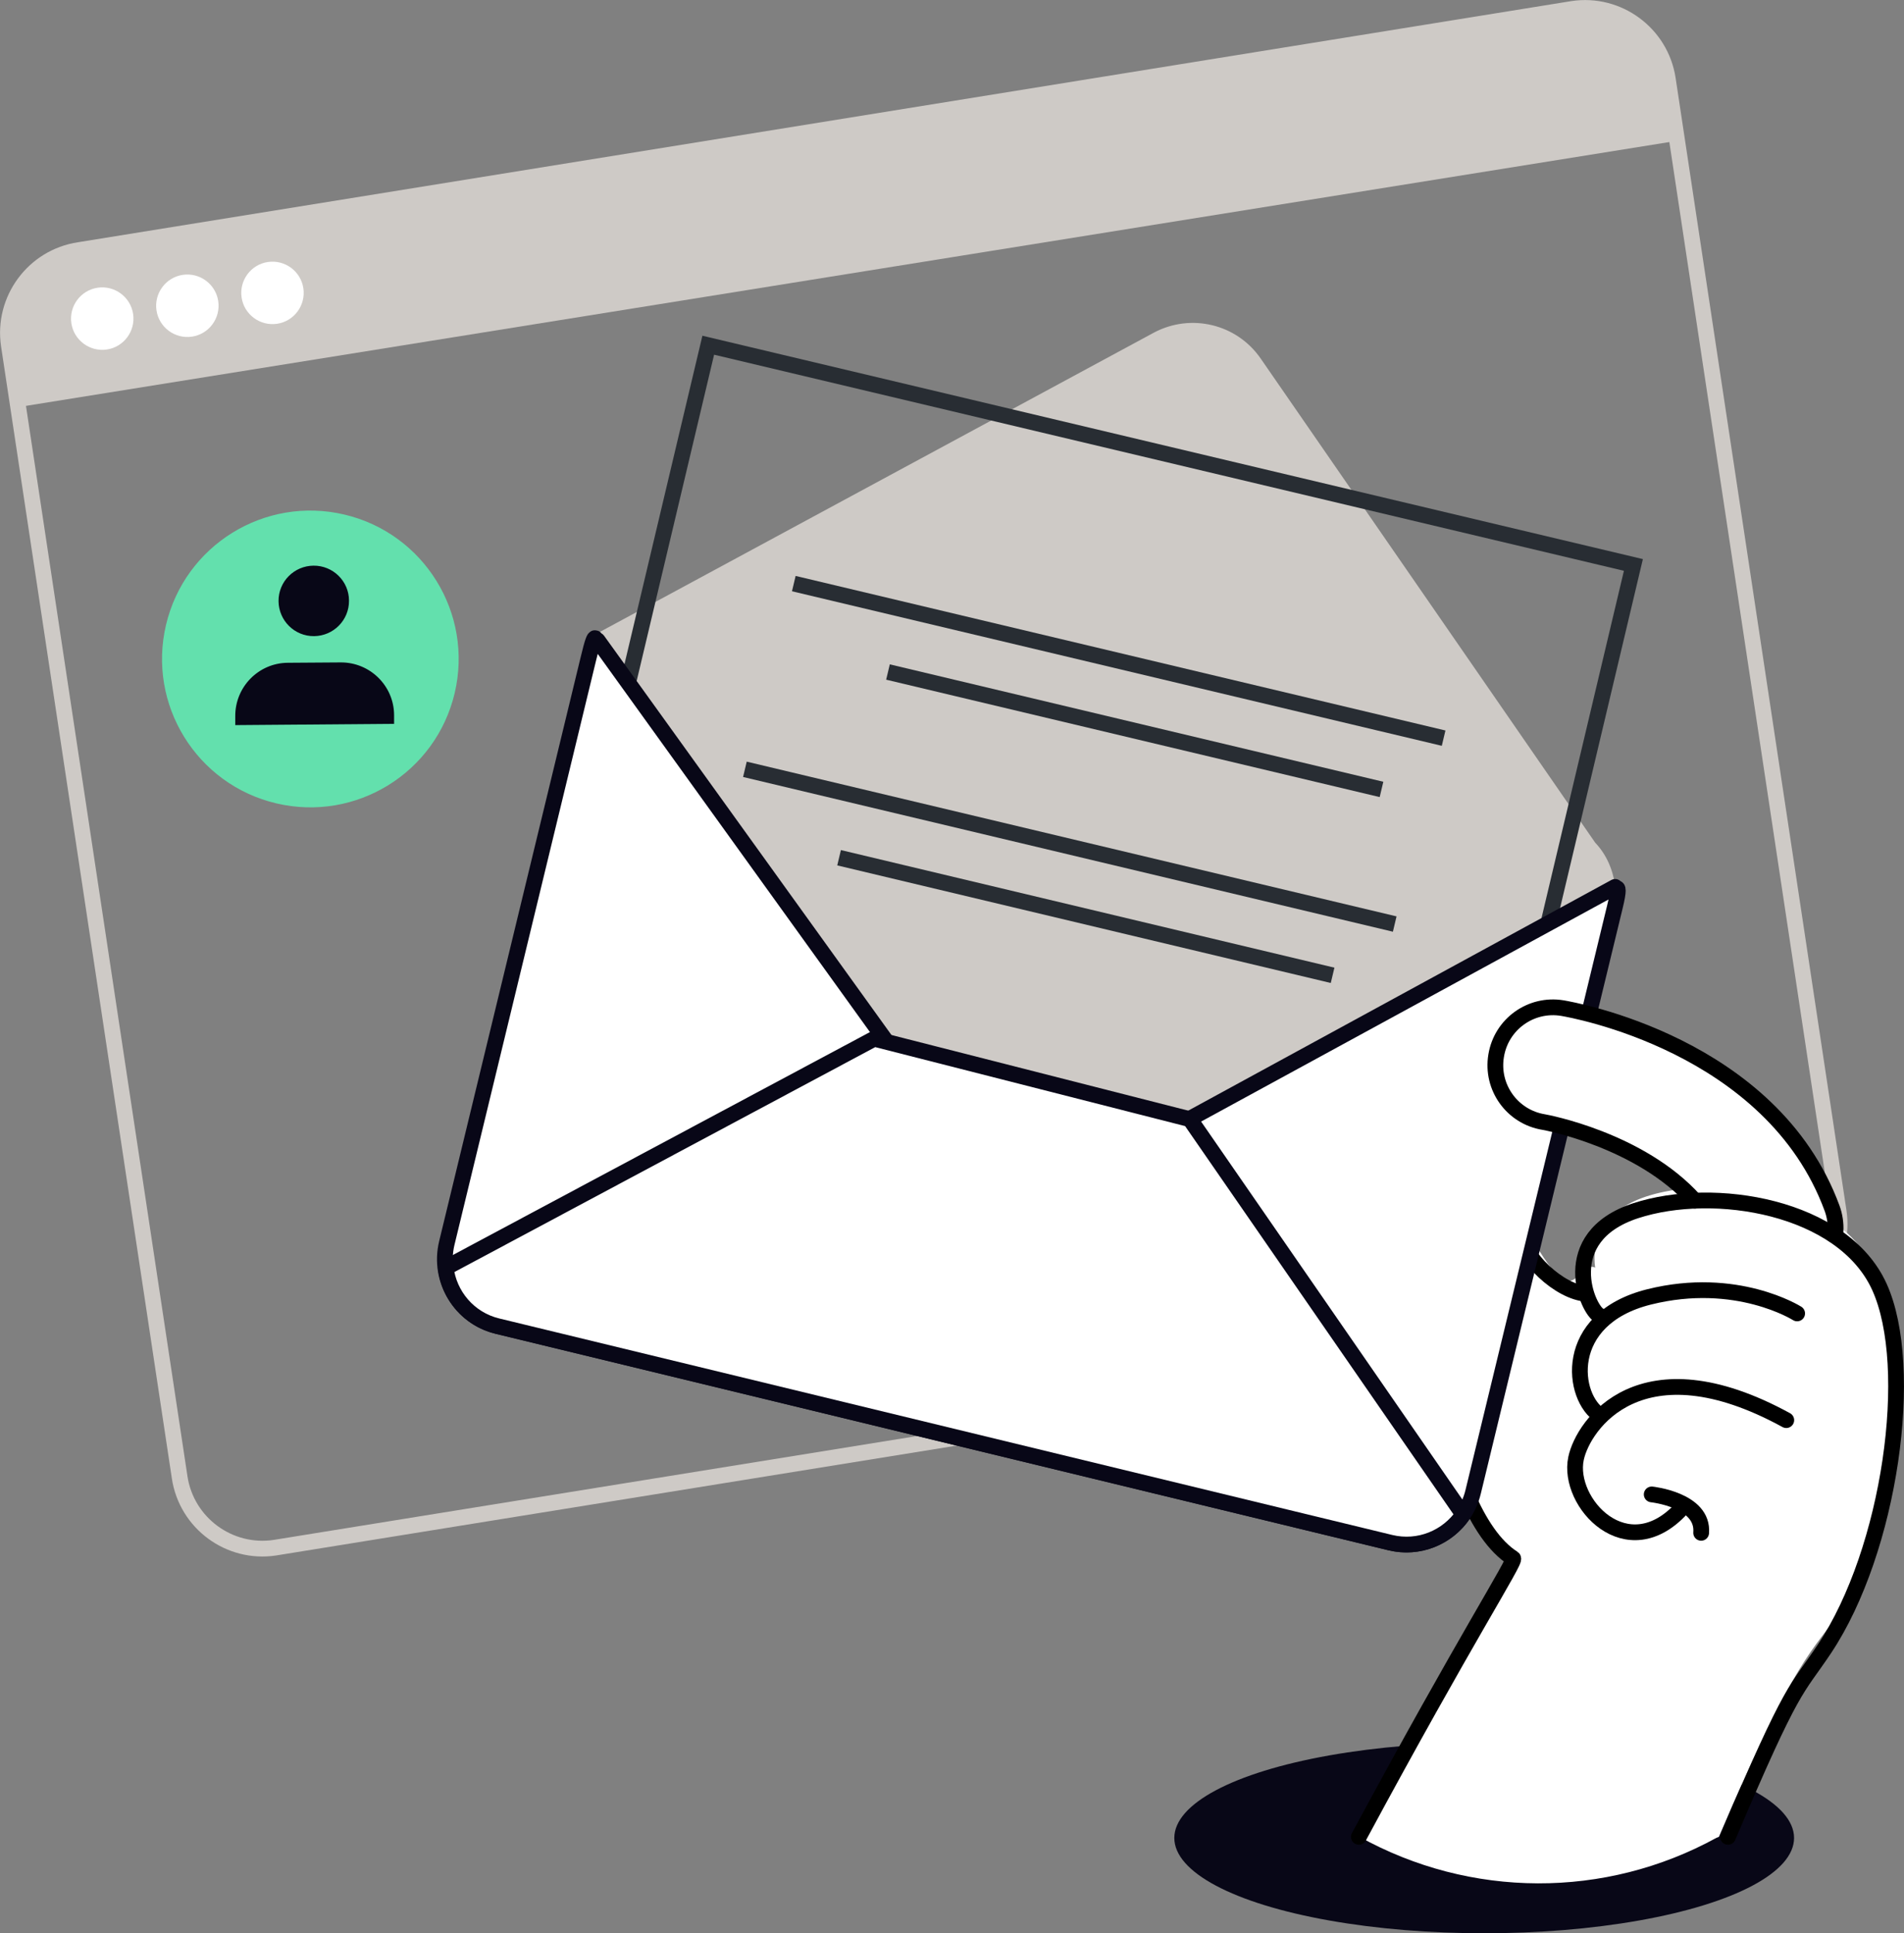
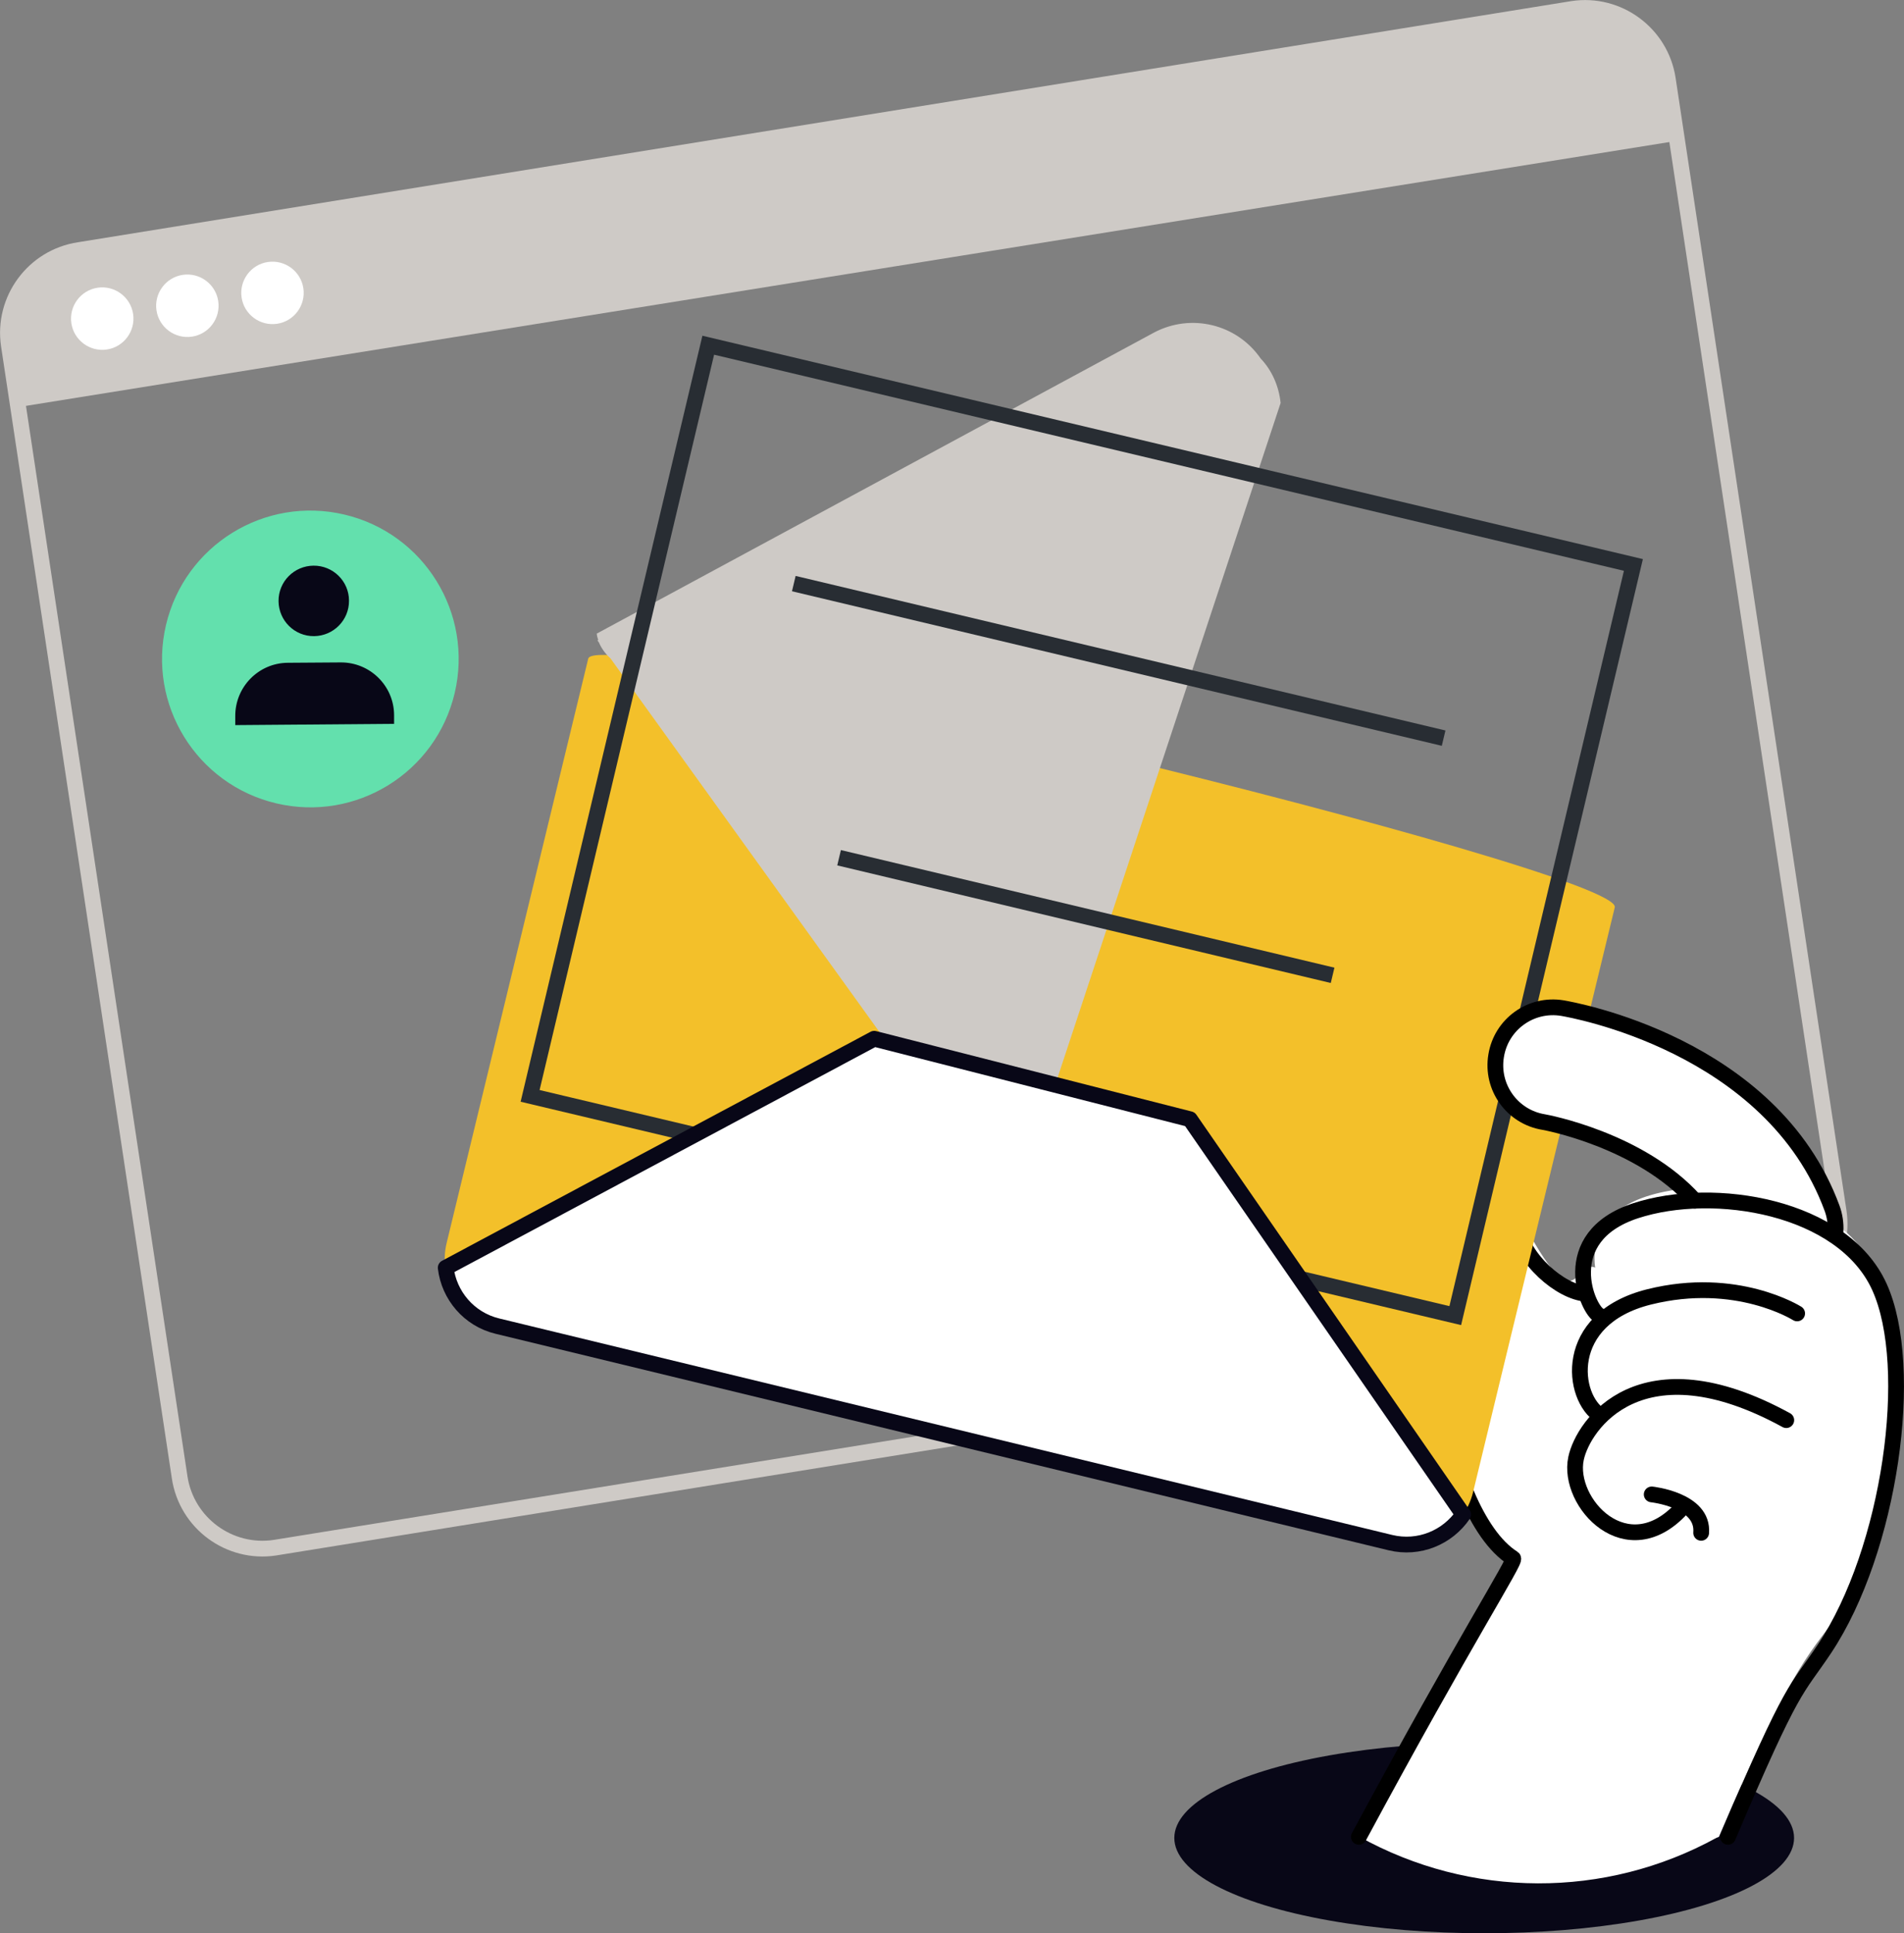
<svg xmlns="http://www.w3.org/2000/svg" version="1.1" x="0px" y="0px" viewBox="0 0 1051.3 1067" style="enable-background:new 0 0 1051.3 1067;" xml:space="preserve">
  <rect x="0" y="0" width="1051.3" height="1067" fill="#808080" stroke="none" />
  <style type="text/css">
	.st0{display:none;}
	.st1{display:inline;}
	.st2{fill:#F6F3E4;}
	.st3{fill:#080717;}
	.st4{fill:#63E0AD;}
	.st5{fill:#FFFFFF;stroke:#080717;stroke-width:8.697;stroke-linecap:round;stroke-linejoin:round;stroke-miterlimit:10;}
	.st6{fill:none;stroke:#1D1D1B;stroke-width:8.697;}
	.st7{fill:none;stroke:#080717;stroke-width:8.697;stroke-linecap:round;stroke-linejoin:round;stroke-miterlimit:10;}
	.st8{fill:#080717;stroke:#080717;stroke-width:8.697;stroke-linecap:round;stroke-linejoin:round;stroke-miterlimit:10;}
	.st9{fill:none;stroke:#000000;stroke-width:8.697;}
	.st10{fill:#CECAC6;}
	.st11{fill:#1D1D1B;}
	.st12{fill:#FFFFFF;}
	.st13{fill:none;stroke:#1D1D1B;stroke-width:8.697;stroke-miterlimit:10;}
	.st14{fill:none;stroke:#080717;stroke-width:8.697;}
	.st15{fill:none;stroke:#080717;stroke-width:21.741;}
	.st16{fill:#080717;stroke:#080717;stroke-width:8.697;}
	.st17{fill:#080717;stroke:#080717;stroke-width:21.741;}
	.st18{fill:none;stroke:#000000;stroke-width:8.697;stroke-miterlimit:10;}
	.st19{fill:none;stroke:#000000;stroke-width:8.697;stroke-linecap:round;stroke-linejoin:round;stroke-miterlimit:10;}
	.st20{fill:#FFFFFF;stroke:#000000;stroke-width:8.697;stroke-linecap:round;stroke-linejoin:round;stroke-miterlimit:10;}
	.st21{fill:none;stroke:#FFFFFF;stroke-width:8.697;stroke-linecap:round;stroke-linejoin:round;stroke-miterlimit:10;}
	.st22{stroke:#080717;stroke-width:8.697;stroke-linecap:round;stroke-linejoin:round;stroke-miterlimit:10;}
	.st23{fill:none;stroke:#282D33;stroke-width:8.697;}
	.st24{fill:none;stroke:#080717;stroke-width:8.697;stroke-miterlimit:10;}
	.st25{fill:none;stroke:#CECAC6;stroke-width:8.697;stroke-linecap:round;stroke-linejoin:round;stroke-miterlimit:10;}
	.st26{fill:none;stroke:#FFFFFF;stroke-width:8.697;stroke-miterlimit:10;}
	.st27{fill:none;stroke:#CECAC6;stroke-width:53.967;}
	.st28{fill:#080717;stroke:#FFFFFF;stroke-width:9.697;stroke-linecap:round;stroke-linejoin:round;stroke-miterlimit:10;}
	.st29{fill:none;stroke:#63E0AD;stroke-width:8.697;stroke-linecap:round;stroke-linejoin:round;stroke-miterlimit:10;}
	.st30{fill:#63E0AD;stroke:#080717;stroke-width:8.697;stroke-linecap:round;stroke-linejoin:round;stroke-miterlimit:10;}
	.st31{fill:#282D33;}
	.st32{fill:none;stroke:#282D33;stroke-width:32.01;}
	.st33{fill:none;stroke:#080717;stroke-width:8.697;stroke-miterlimit:10;stroke-dasharray:8.898,8.898;}
	.st34{fill:none;stroke:#080717;stroke-width:8.697;stroke-miterlimit:10;stroke-dasharray:8.52,8.52;}
	.st35{fill:none;stroke:#282D33;stroke-width:8.697;stroke-miterlimit:10;}
	.st36{fill:#FFFFFF;stroke:#1F4142;stroke-width:8.697;stroke-linecap:round;stroke-linejoin:round;stroke-miterlimit:10;}
	.st37{stroke:#282D33;stroke-width:17.393;}
	.st38{fill:none;stroke:#FFFFFF;stroke-width:8.697;}
	.st39{fill:none;stroke:#63E0AD;stroke-width:8.697;}
	.st40{stroke:#282D33;stroke-width:11.233;}
	.st41{fill:none;stroke:#FFFFFF;stroke-width:5.616;}
	.st42{fill:none;stroke:#63E0AD;stroke-width:168.048;stroke-miterlimit:10;}
	.st43{fill:none;stroke:#63E0AD;stroke-width:164.851;stroke-miterlimit:10;}
	.st44{fill:#FFFFFF;stroke:#080717;stroke-width:9.336;stroke-linecap:round;stroke-linejoin:round;stroke-miterlimit:10;}
	.st45{fill:#FFFFFF;stroke:#080717;stroke-width:6.843;stroke-linecap:round;stroke-linejoin:round;stroke-miterlimit:10;}
	.st46{fill:none;stroke:#080717;stroke-width:6.843;stroke-linecap:round;stroke-linejoin:round;stroke-miterlimit:10;}
	.st47{fill:#FFFFFF;stroke:#080717;stroke-width:6.822;stroke-linecap:round;stroke-linejoin:round;stroke-miterlimit:10;}
	.st48{fill:#FFFFFF;stroke:#000000;stroke-width:9.336;stroke-linecap:round;stroke-linejoin:round;stroke-miterlimit:10;}
	.st49{fill:none;stroke:#000000;stroke-width:9.336;stroke-linecap:round;stroke-linejoin:round;stroke-miterlimit:10;}
	.st50{fill:#FFFFFF;stroke:#080717;stroke-width:17.393;stroke-linecap:round;stroke-linejoin:round;stroke-miterlimit:10;}
	.st51{fill:#FFFFFF;stroke:#080717;stroke-width:21.741;stroke-linecap:round;stroke-linejoin:round;stroke-miterlimit:10;}
	.st52{fill:none;stroke:#CECAC6;stroke-width:8.697;stroke-miterlimit:10;stroke-dasharray:8.646,8.646;}
	.st53{fill:none;stroke:#CECAC6;stroke-width:8.697;stroke-miterlimit:10;}
	.st54{fill:none;stroke:#CECAC6;stroke-width:26.444;stroke-miterlimit:10;}
	.st55{fill:none;stroke:#080717;stroke-width:7.566;stroke-linecap:round;stroke-linejoin:round;stroke-miterlimit:10;}
	.st56{fill:#F3C02A;}
	.st57{fill:#FFFFFF;stroke:#080717;stroke-width:8.697;stroke-miterlimit:10;}
	.st58{fill:none;stroke:#080717;stroke-width:8.697;stroke-linejoin:round;stroke-miterlimit:10;}
	.st59{fill:#FFFFFF;stroke:#080717;stroke-width:8.777;stroke-linecap:round;stroke-linejoin:round;stroke-miterlimit:10;}
	.st60{fill:#FFFFFF;stroke:#080717;stroke-width:8.421;stroke-linecap:round;stroke-linejoin:round;stroke-miterlimit:10;}
	.st61{fill:none;stroke:#080717;stroke-width:8.421;stroke-linecap:round;stroke-linejoin:round;stroke-miterlimit:10;}
	.st62{fill:none;stroke:#FFFFFF;stroke-width:8.421;stroke-linecap:round;stroke-linejoin:round;stroke-miterlimit:10;}
	.st63{fill:#FFFFFF;stroke:#080717;stroke-width:8.527;stroke-linecap:round;stroke-linejoin:round;stroke-miterlimit:10;}
	.st64{fill:#080717;stroke:#FFFFFF;stroke-width:8.697;stroke-linecap:round;stroke-linejoin:round;stroke-miterlimit:10;}
	.st65{fill:none;stroke:#080717;stroke-width:8.107;stroke-linecap:round;stroke-linejoin:round;stroke-miterlimit:10;}
	.st66{fill:#FFFFFF;stroke:#080717;stroke-width:8.107;stroke-linejoin:round;stroke-miterlimit:10;}
	.st67{fill:#FFFFFF;stroke:#080717;stroke-width:8.107;stroke-linecap:round;stroke-linejoin:round;stroke-miterlimit:10;}
	.st68{fill:#080717;stroke:#080717;stroke-width:8.107;stroke-linecap:round;stroke-linejoin:round;stroke-miterlimit:10;}
	.st69{fill:none;stroke:#080717;stroke-width:7.528;stroke-linecap:round;stroke-linejoin:round;stroke-miterlimit:10;}
	.st70{fill:#FFFFFF;stroke:#080717;stroke-width:8.697;stroke-linejoin:round;stroke-miterlimit:10;}
	.st71{stroke:#000000;stroke-width:8.697;}
	.st72{fill:#FFFFFF;stroke:#000000;stroke-width:8.697;}
	.st73{fill:none;stroke:#000000;stroke-width:9.389;stroke-linecap:round;stroke-linejoin:round;stroke-miterlimit:10;}
	.st74{fill:none;stroke:#000000;stroke-width:9.569;stroke-linecap:round;stroke-linejoin:round;stroke-miterlimit:10;}
	.st75{fill:none;stroke:#000000;stroke-width:43.557;stroke-linecap:round;stroke-linejoin:round;stroke-miterlimit:10;}
	.st76{fill:#FFCF4B;stroke:#000000;stroke-width:8.697;stroke-linecap:round;stroke-linejoin:round;stroke-miterlimit:10;}
	.st77{fill:none;stroke:#282D33;stroke-width:6.587;}
	.st78{fill:none;stroke:#282D33;stroke-width:8.697;stroke-dasharray:18.805,18.805;}
	.st79{fill:#FFFFFF;stroke:#282D33;stroke-width:8.697;}
	.st80{fill:none;stroke:#282D33;stroke-width:8.697;stroke-dasharray:17.393;}
	.st81{fill:none;stroke:#080717;stroke-width:11.828;stroke-miterlimit:10;stroke-dasharray:12.457;}
	.st82{clip-path:url(#SVGID_2_);}
	.st83{fill:#FFFFFF;stroke:#000000;stroke-width:12.972;stroke-linecap:round;stroke-linejoin:round;stroke-miterlimit:10;}
	.st84{fill:none;stroke:#000000;stroke-width:12.972;stroke-linecap:round;stroke-linejoin:round;stroke-miterlimit:10;}
	.st85{fill:#FFFFFF;stroke:#080717;stroke-width:12.972;stroke-miterlimit:10;}
	.st86{fill:#FFFFFF;stroke:#000000;stroke-width:8.731;stroke-miterlimit:10;}
	.st87{fill:#FFFFFF;stroke:#080717;stroke-width:8.932;stroke-linecap:round;stroke-linejoin:round;stroke-miterlimit:10;}
	.st88{fill:none;stroke:#080717;stroke-width:8.932;stroke-linecap:round;stroke-linejoin:round;stroke-miterlimit:10;}
	.st89{fill:#FFFFFF;stroke:#000000;stroke-width:8.697;stroke-miterlimit:10;}
</style>
  <g id="Layer_3">
</g>
  <g id="Layer_4" class="st0">
</g>
  <g id="Layer_1">
</g>
  <g id="Layer_2">
    <g>
      <g>
        <path class="st25" d="M976.5,721.1L151.8,854.2c-25.2,3.8-48.8-13.6-52.6-38.8L4.9,190.6c-3.8-25.2,13.6-48.8,38.8-52.6     L868.3,4.9c25.2-3.8,48.8,13.6,52.6,38.8l94.3,624.8C1019.1,693.7,1001.7,717.3,976.5,721.1z" />
        <path class="st10" d="M868.3,4.9L43.7,138c-25.2,3.8-42.6,27.4-38.8,52.6l5.1,34.1L926.1,77.7l-5.1-34.1     C917.1,18.4,893.6,1.1,868.3,4.9z" />
        <path class="st12" d="M73.5,173.3c1.4,9.4-5.1,18.2-14.5,19.6c-9.4,1.4-18.2-5.1-19.6-14.5c-1.4-9.4,5.1-18.2,14.5-19.6     C63.3,157.4,72.1,163.9,73.5,173.3z" />
        <path class="st12" d="M120.5,166.2c1.4,9.4-5.1,18.2-14.5,19.6c-9.4,1.4-18.2-5.1-19.6-14.5c-1.4-9.4,5.1-18.2,14.5-19.6     C110.3,150.3,119.1,156.8,120.5,166.2z" />
        <path class="st12" d="M167.5,159.1c1.4,9.4-5.1,18.2-14.5,19.6c-9.4,1.4-18.2-5.1-19.6-14.5c-1.4-9.4,5.1-18.2,14.5-19.6     C157.3,143.2,166.1,149.7,167.5,159.1z" />
      </g>
      <ellipse class="st3" cx="819.5" cy="1014.4" rx="171.1" ry="52.6" />
      <path class="st12" d="M949.1,1013.8c42.9-100.9,51.9-102,67.1-124.7c32.5-48.7,37-147.4,18.1-189c-4.7-10.3-12.2-18.6-21.3-25.1    c0-0.2,0.1-0.3,0.1-0.5c0.2-4.4-0.5-8.6-2-12.8C980.5,578.6,879.3,561.2,875,560.5c-8.6-1.4-23.9,1-30.9,6.1    c-7,5.1-11.7,12.6-13.1,21.1c-1.4,8.6,0.6,17.2,5.7,24.2c5.1,7,19.3,11.3,27.8,12.7c0.4,0.1,39.6,7.2,66.1,31.4    c-7.7,0.8-15,2.2-21.4,4.3c-24.9,8.1-28.7,24.9-28.8,34.1c0,1.8,0.1,3.5,0.4,5.2c-11.5-4.5-9.7,28.1-35-16.2    c-5.5-9.7-8.2-38.3-24.2-50.4c-7.7-5.8-16.3-7.4-25-4.9c-3.1,0.9-10.3,3-7.5,83.4c0.4,4.7,12.6,120.9,48.6,148.6    c-9.1,19.7-26.7,47-87.2,153.6h0c61.3,34.1,135.8,34.4,197.3,0.6L949.1,1013.8z" />
      <path class="st19" d="M873.2,713.7c-15.1-3-35.5-22.6-35.4-39.8c0.1-17.2-18-66.7-49.3-57.5c-8.1,2.4-5.1,88.7-5.1,88.7    s10.6,128.7,52.1,155c1.8,1.2-25.8,43.4-85.2,153.7" />
      <g>
        <g>
          <g>
            <path class="st56" d="M891.6,500.8c4.9-20.3-561.9-157.6-566.8-137.3l-78.2,322.6c-4.9,20.4,7.6,40.9,27.9,45.8l493.1,119.5       c20.4,5,40.9-7.6,45.8-28L891.6,500.8z" />
            <path class="st56" d="M659.6,606.9l148.6,227.7c-8.9,13.4-24.7,20.6-40.5,16.8L274.6,731.9c-15.7-3.8-26.6-17.5-28.3-33.5       l238.9-135.9L659.6,606.9z" />
-             <path class="st10" d="M330.3,353.2c-0.4-1.1-0.7-2.3-0.8-3.5l307.6-166.1c20.5-10.9,45.8-4.8,59,14.3l184.7,267.2       c6.1,6.4,10,15,11,24.5L558.7,671.1L337.1,363.4c-2.8-2.5-5-5.5-6.4-8.8l-0.8-1.1C330,353.3,330.2,353.3,330.3,353.2z" />
+             <path class="st10" d="M330.3,353.2c-0.4-1.1-0.7-2.3-0.8-3.5l307.6-166.1c20.5-10.9,45.8-4.8,59,14.3c6.1,6.4,10,15,11,24.5L558.7,671.1L337.1,363.4c-2.8-2.5-5-5.5-6.4-8.8l-0.8-1.1C330,353.3,330.2,353.3,330.3,353.2z" />
          </g>
        </g>
        <rect x="335.1" y="245.3" transform="matrix(-0.973 -0.231 0.231 -0.973 1072.914 1042.197)" class="st23" width="525" height="425.8" />
        <line class="st23" x1="797.1" y1="407.4" x2="438.3" y2="322.1" />
-         <line class="st23" x1="762.8" y1="435.7" x2="490.3" y2="370.9" />
-         <line class="st23" x1="770.1" y1="510" x2="411.3" y2="424.6" />
        <line class="st23" x1="735.8" y1="538.3" x2="463.3" y2="473.4" />
        <g>
          <g>
            <g>
-               <path class="st5" d="M330,353.4l228.7,317.6l333.1-181.5c-3.3,7.5,4.8-9-0.2,11.3l-78.2,322.6c-4.9,20.4-25.4,32.9-45.8,28        L274.6,731.9c-20.3-4.9-32.8-25.4-27.9-45.8l78.2-322.6C329.5,344.2,328.5,356,330,353.4z" />
-             </g>
+               </g>
            <path class="st5" d="M657,617.7l150.9,218.2c-8.7,12.7-24.4,19.3-40.2,15.5L274.6,731.9c-15.7-3.8-26.7-17-28.5-32.2       l236.6-126.4L657,617.7z" />
          </g>
        </g>
      </g>
      <g>
        <path class="st20" d="M935.8,662.7c-30.2-33.7-82.7-43.3-83.4-43.4c-17.4-2.8-29.2-19.2-26.3-36.6c2.8-17.4,19.2-29.2,36.6-26.3     c4.7,0.8,115.6,19.9,148.9,110.5c1.5,4.1,2.1,8.4,1.9,12.5" />
      </g>
      <g>
        <path class="st19" d="M954.1,1013.8c36.4-85.8,37.4-80,53.3-103.8c36.3-54.5,50.5-155.4,30.3-199.8     c-20.2-44.4-91.3-56.1-134.5-42c-44.7,14.6-26.3,55.8-19.8,58" />
        <path class="st19" d="M883.8,781.4c-16-9.7-21.7-53.5,26.7-65.6c48.4-12.1,81.8,9.1,81.8,9.1" />
        <path class="st19" d="M928.7,832.3c-30.3,33.3-63.6-3-58.5-27.3c3.9-18.7,35.8-65.1,116.1-21.2" />
        <path class="st19" d="M912,824.8c0,0,28.8,3,27.3,21.2" />
      </g>
      <g>
        <ellipse transform="matrix(0.23 -0.973 0.973 0.23 -221.842 446.841)" class="st4" cx="171.4" cy="363.6" rx="81.9" ry="81.9" />
        <g>
          <path class="st3" d="M217.6,399.5c0,0,0-3.2,0-4.9c-0.1-16.1-13.3-29.1-29.5-29c-5.3,0-23.9,0.2-29.2,0.2      c-16.1,0.1-29.1,13.3-29,29.5c0,1.7,0,4.9,0,4.9L217.6,399.5z" />
          <path class="st3" d="M192.7,331.5c0.1,10.8-8.6,19.5-19.3,19.6c-10.8,0.1-19.5-8.6-19.6-19.3c-0.1-10.8,8.6-19.5,19.3-19.6      C183.9,312.1,192.7,320.8,192.7,331.5z" />
        </g>
      </g>
    </g>
  </g>
</svg>